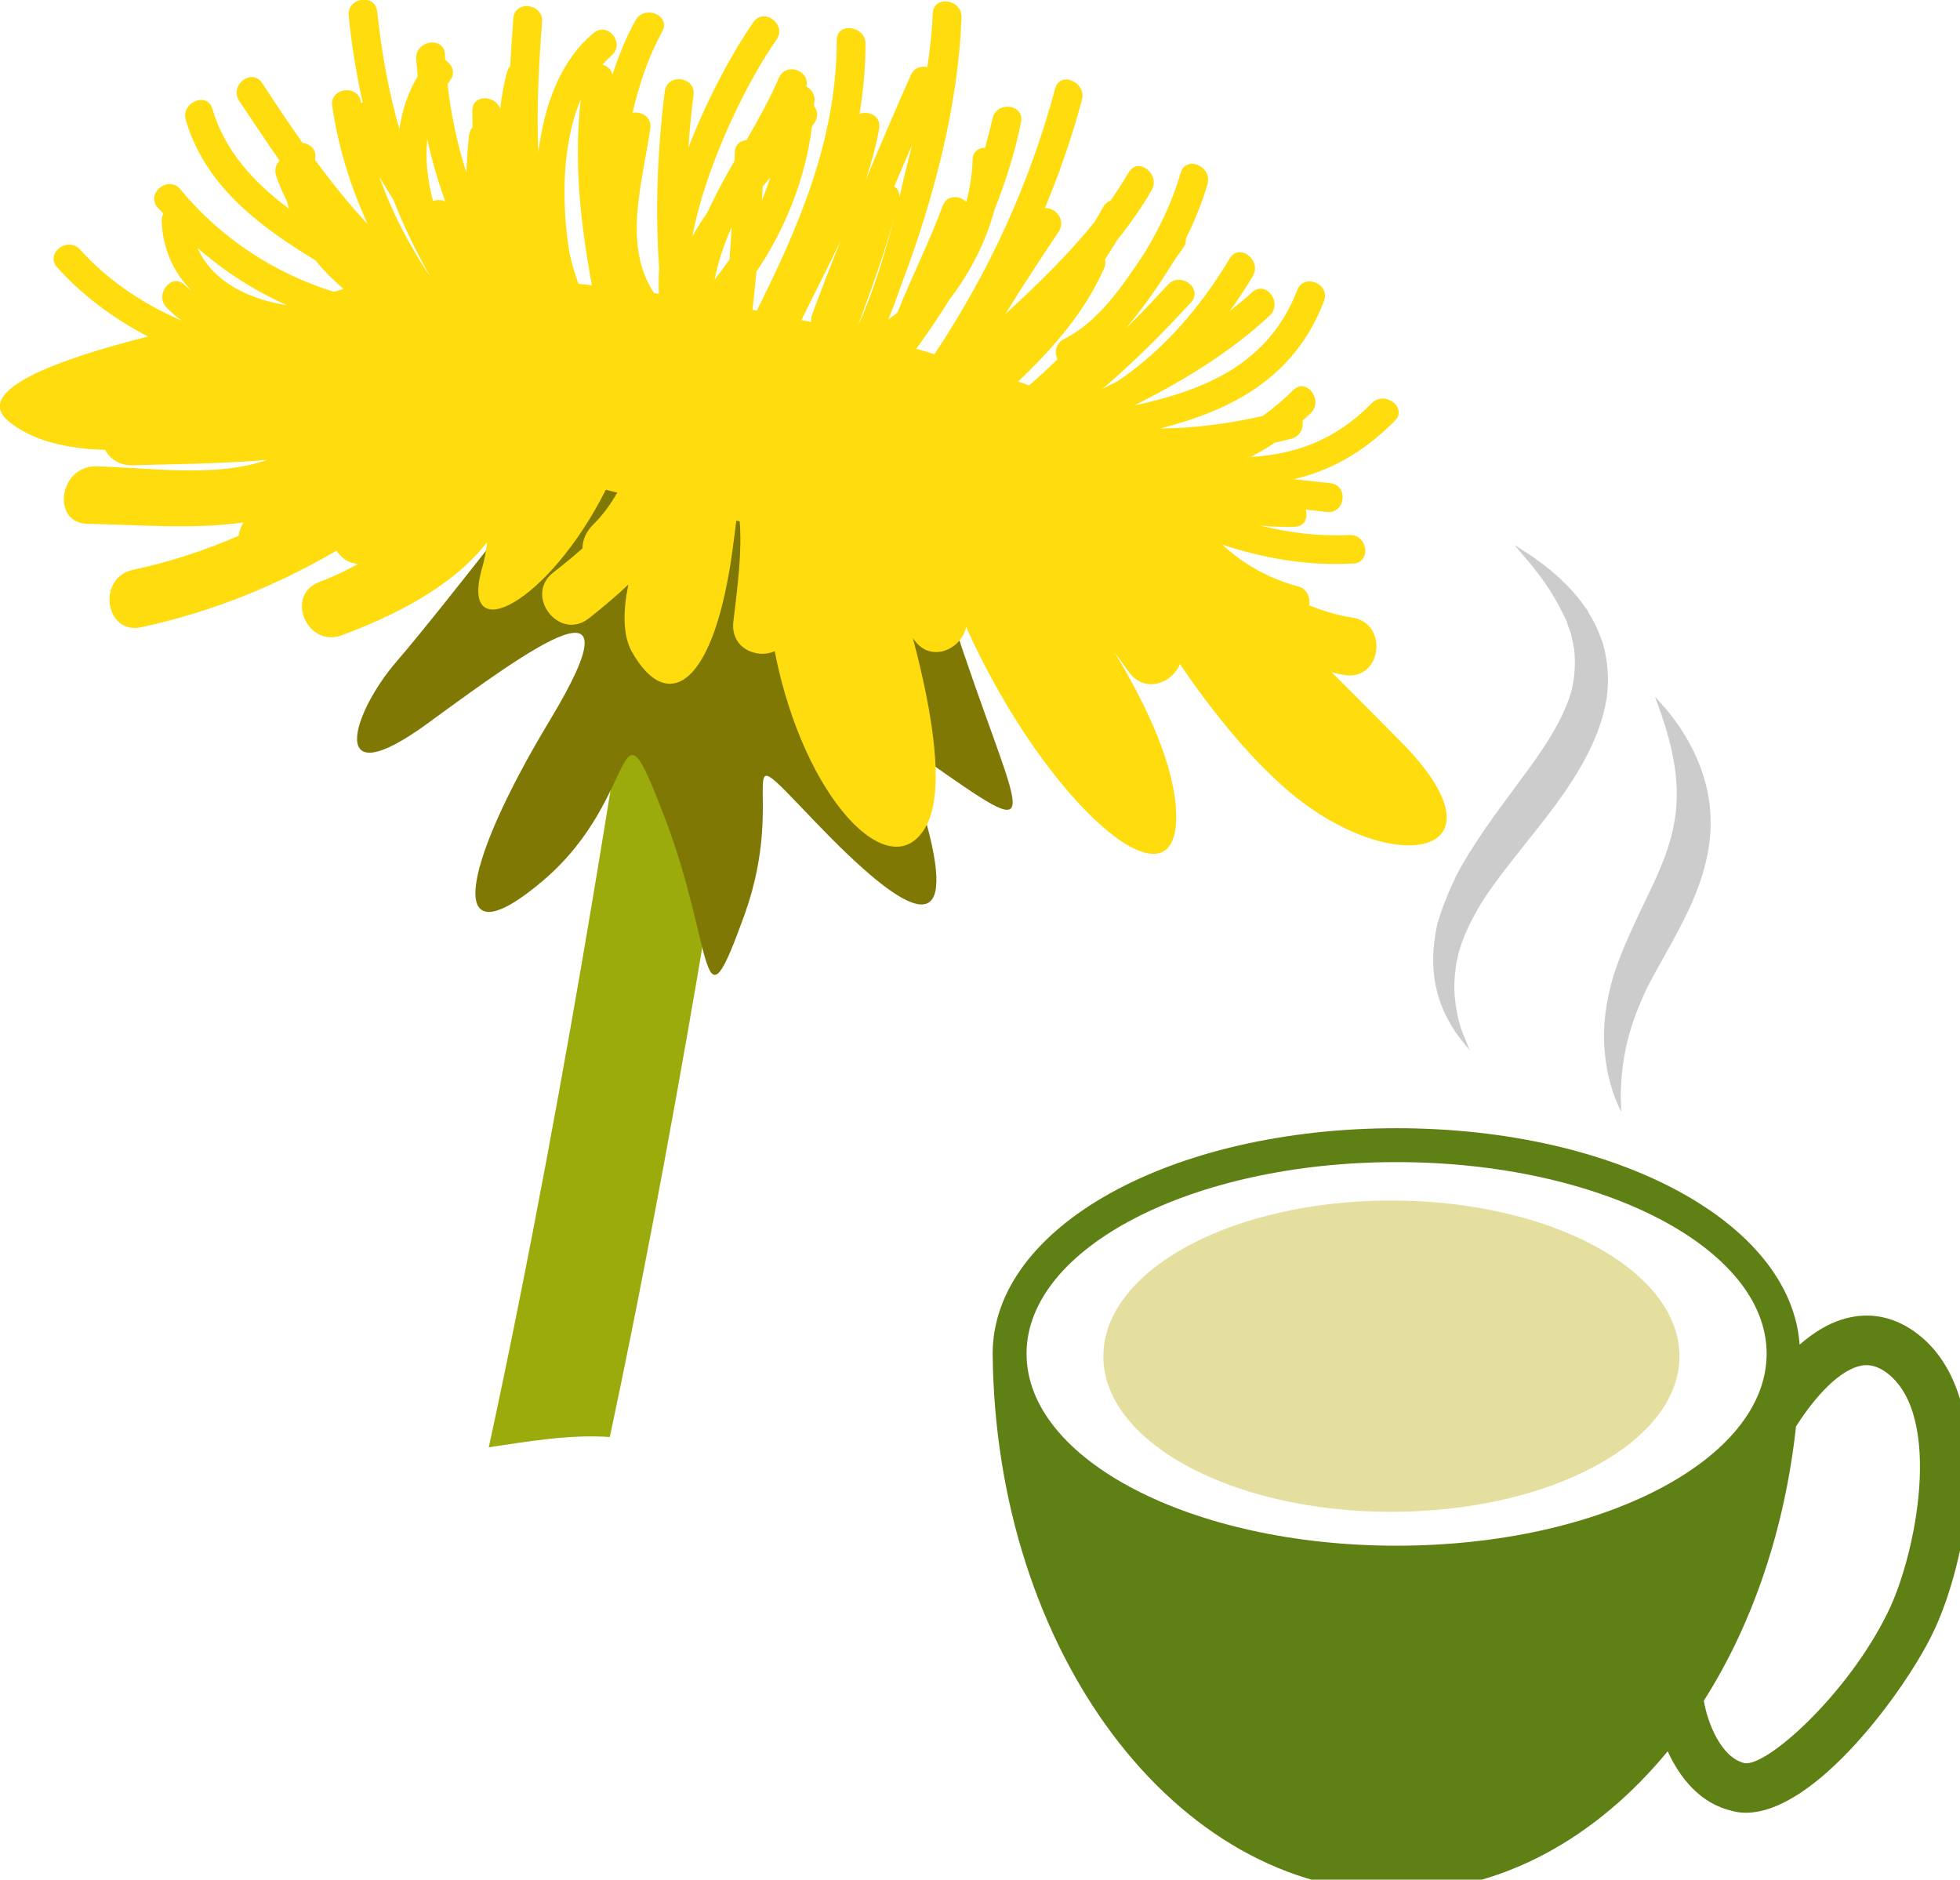
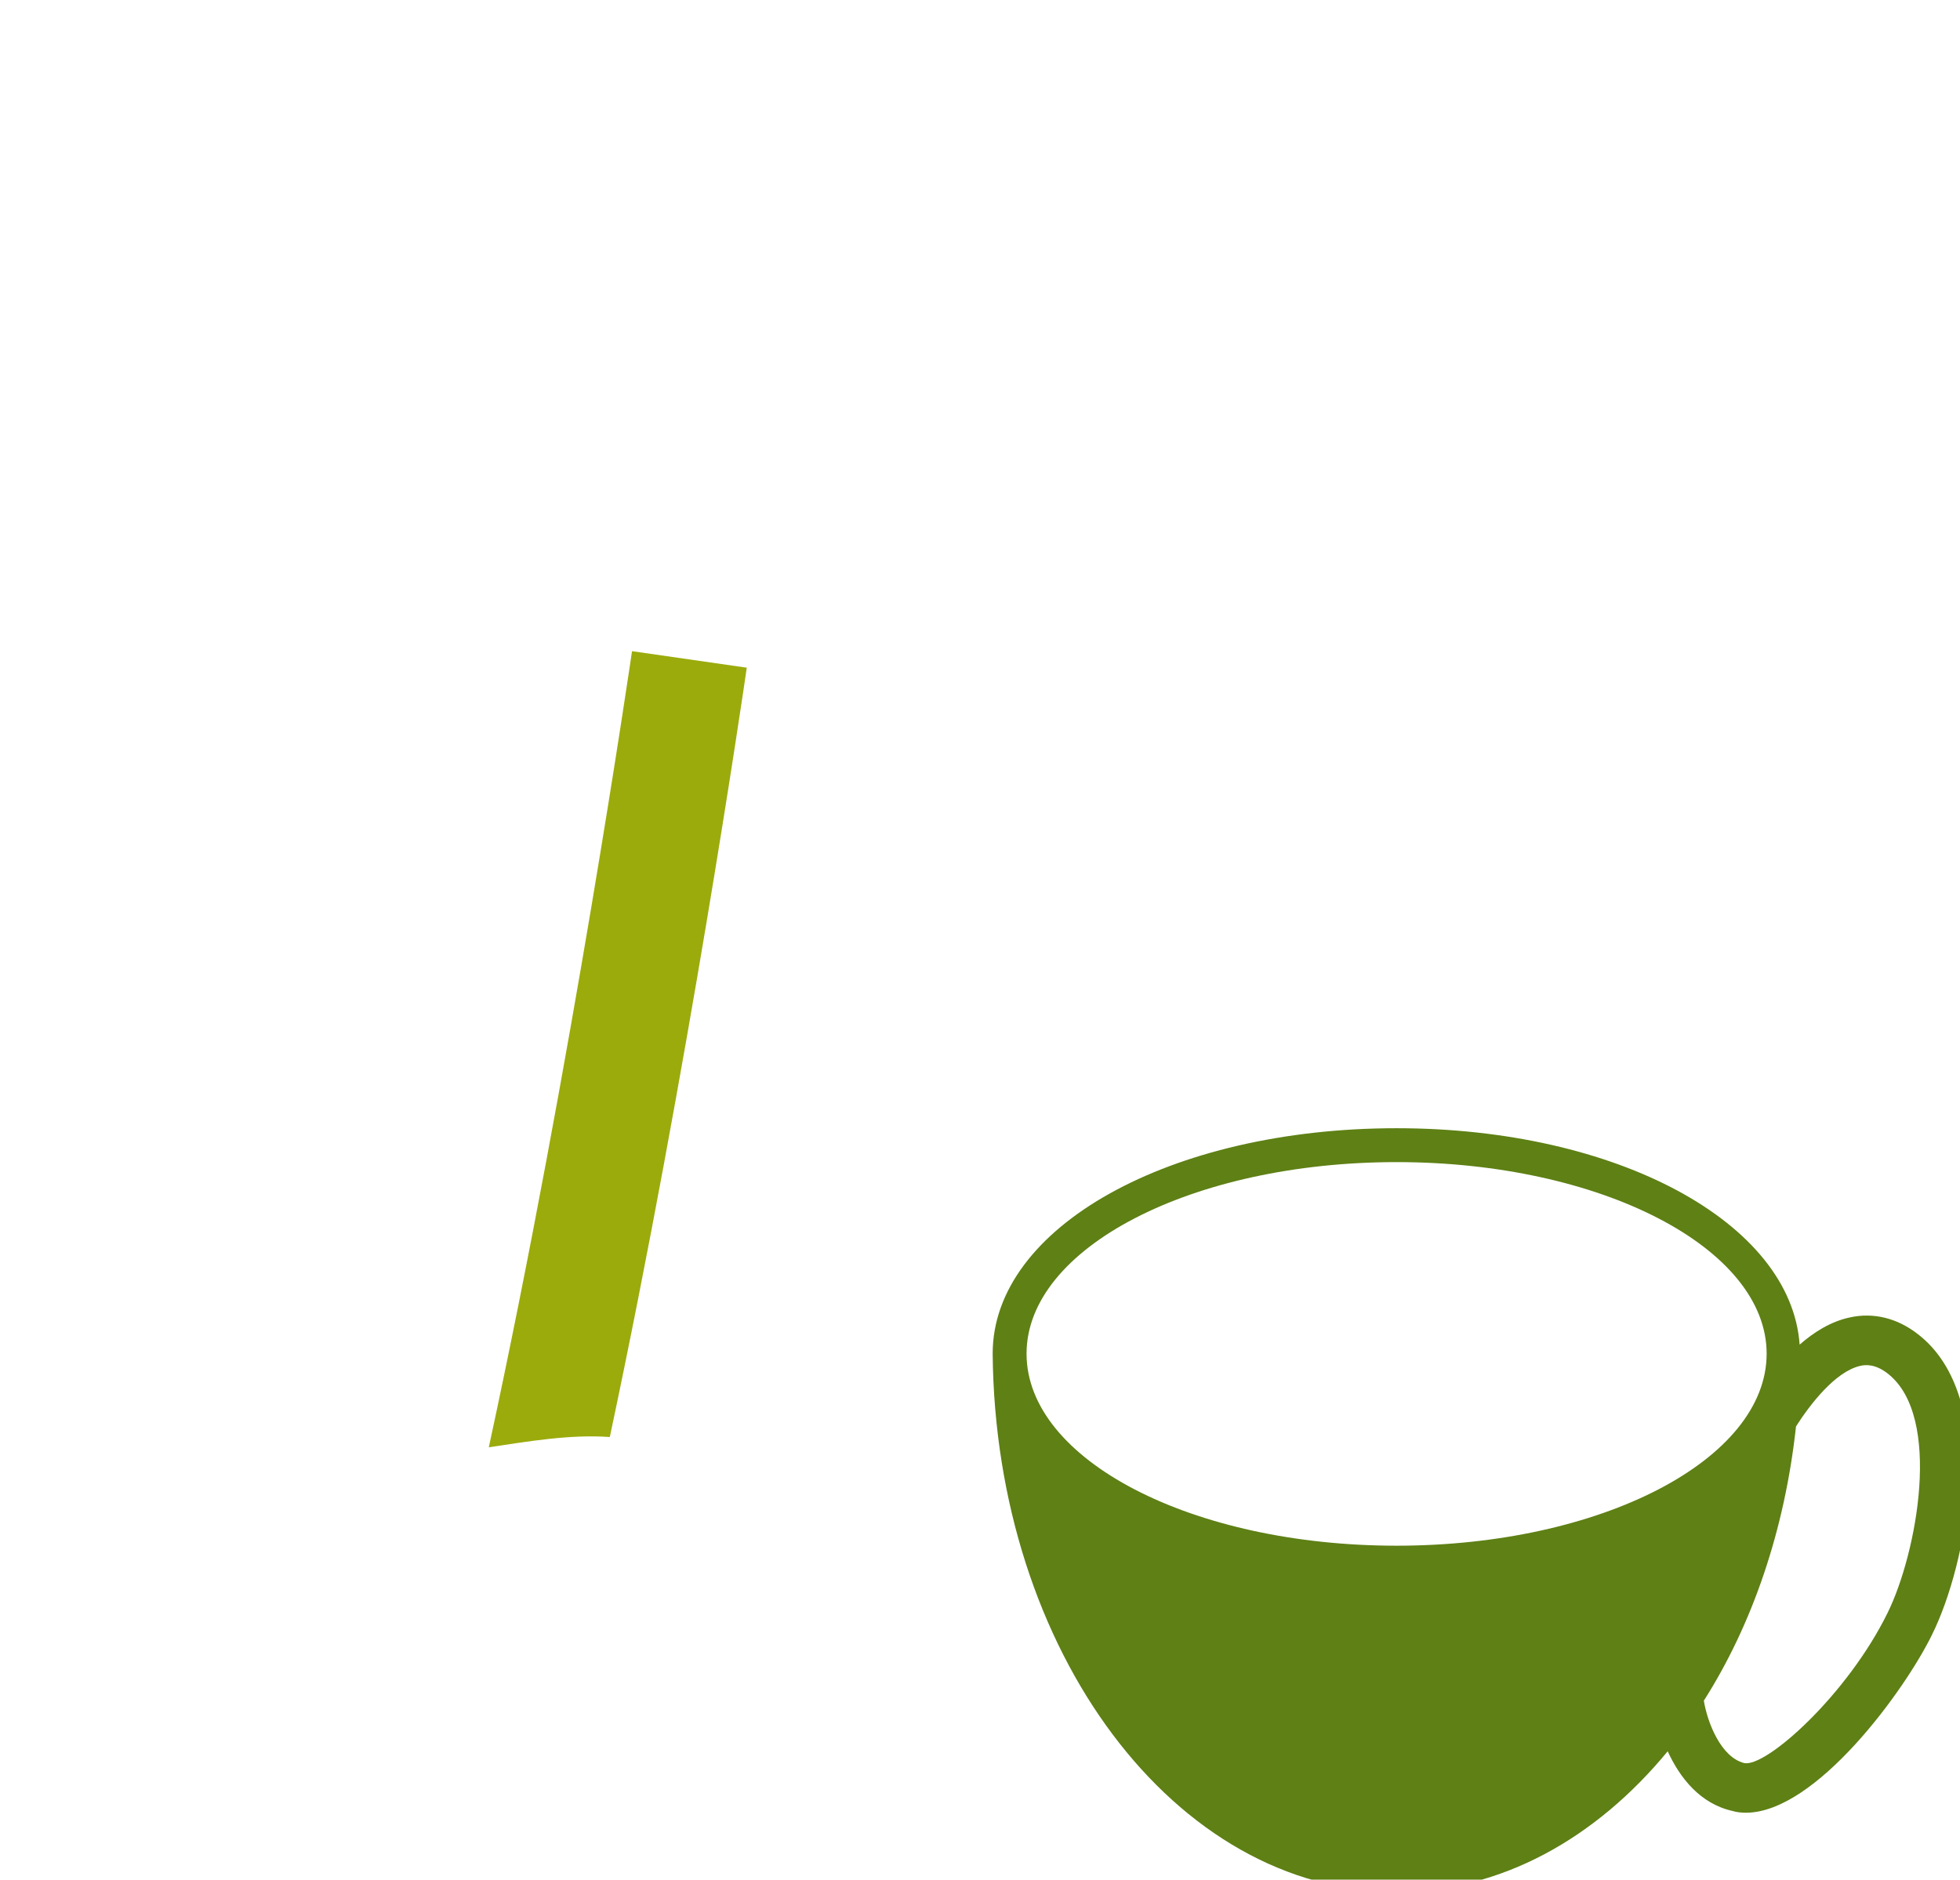
<svg xmlns="http://www.w3.org/2000/svg" xmlns:ns1="http://www.inkscape.org/namespaces/inkscape" xmlns:ns2="http://sodipodi.sourceforge.net/DTD/sodipodi-0.dtd" width="1149.556mm" height="1102.455mm" viewBox="0 0 1149.556 1102.455" version="1.1" id="svg8" ns1:version="0.92.4 (5da689c313, 2019-01-14)" ns2:docname="Čaj květ pampelišky.svg">
  <defs id="defs2">
    <style type="text/css" id="style2">
   
    .fil0 {fill:#E4DF9E;fill-rule:nonzero}
    .fil1 {fill:#5E8015;fill-rule:nonzero}
    .fil4 {fill:#93A501;fill-rule:nonzero}
    .fil2 {fill:#CCCCCC;fill-rule:nonzero}
    .fil6 {fill:#D1B615;fill-rule:nonzero}
    .fil5 {fill:#DDC619;fill-rule:nonzero}
    .fil7 {fill:#EDCE3A;fill-rule:nonzero}
    .fil3 {fill:#F7D64D;fill-rule:nonzero}
    .fil8 {fill:#F9EFC7;fill-rule:nonzero}
    .fil10 {fill:#FCE68D;fill-rule:nonzero}
    .fil9 {fill:#FF6B06;fill-rule:nonzero}
   
  </style>
    <style type="text/css" id="style2-1">
   
    .fil1 {fill:#7F7804;fill-rule:nonzero}
    .fil0 {fill:#9BAB0C;fill-rule:nonzero}
    .fil2 {fill:#FFDC0E;fill-rule:nonzero}
   
  </style>
  </defs>
  <ns2:namedview id="base" pagecolor="#ffffff" bordercolor="#666666" borderopacity="1.0" ns1:pageopacity="0.0" ns1:pageshadow="2" ns1:zoom="0.12374369" ns1:cx="1628.5383" ns1:cy="2292.405" ns1:document-units="mm" ns1:current-layer="layer1" showgrid="false" ns1:window-width="1920" ns1:window-height="1001" ns1:window-x="-9" ns1:window-y="-9" ns1:window-maximized="1" />
  <g ns1:label="Vrstva 1" ns1:groupmode="layer" id="layer1" transform="translate(452.807,347.09)">
    <g transform="matrix(0.265,0,0,0.265,-2715.111,-3762.13)" id="Vrstva_x0020_1">
      <g id="_765810272">
        <g id="g11">
-           <path d="m 12254,15889 c 0,190 -286,344 -638,344 -352,0 -637,-154 -637,-344 0,-191 285,-345 637,-345 352,0 638,154 638,345 z" style="fill:#e4df9e;fill-rule:nonzero" id="path7" class="fil0" ns1:connector-curvature="0" />
          <path d="m 12715,16456 c -89,182 -270,344 -318,333 -51,-13 -81,-89 -89,-138 107,-168 179,-377 204,-607 30,-47 86,-121 142,-134 13,-3 34,-4 61,17 122,95 64,399 0,529 z m -1087,-148 c -453,0 -819,-190 -819,-425 0,-234 366,-424 819,-424 452,0 819,190 819,424 0,235 -367,425 -819,425 z m 1154,-468 c -46,-36 -99,-49 -152,-37 -41,9 -78,32 -110,60 -19,-270 -404,-479 -892,-479 -501,0 -894,219 -894,499 6,659 404,1191 894,1191 231,0 441,-118 600,-311 27,59 72,116 143,132 10,3 20,4 30,4 155,0 352,-271 412,-394 78,-157 150,-525 -31,-665 z" style="fill:#5e8015;fill-rule:nonzero" id="path9" class="fil1" ns1:connector-curvature="0" />
        </g>
-         <path d="m 12200,14429 c 0,0 4,12 13,36 8,24 19,57 27,99 8,41 12,90 3,140 -8,52 -30,105 -58,163 -28,58 -57,118 -76,176 -18,59 -25,117 -21,163 3,47 13,82 22,107 9,23 15,35 15,35 0,0 0,-13 -1,-38 1,-25 2,-60 11,-101 8,-41 24,-87 48,-137 25,-49 58,-102 88,-164 30,-62 52,-131 52,-197 1,-65 -18,-121 -38,-162 -21,-43 -44,-72 -59,-91 -17,-19 -26,-29 -26,-29 z" style="fill:#cccccc;fill-rule:nonzero" id="path13" class="fil2" ns1:connector-curvature="0" />
-         <path d="m 11889,14093 c 0,0 11,14 33,39 20,25 49,61 73,111 3,6 6,12 9,18 2,7 4,14 7,20 5,14 7,28 10,43 3,30 2,60 -6,92 -18,64 -62,130 -114,199 -51,69 -103,138 -141,210 -17,36 -32,72 -42,108 -8,37 -11,72 -8,103 5,63 30,107 48,135 20,27 32,41 32,41 0,0 -7,-17 -19,-47 -9,-30 -20,-76 -13,-129 5,-53 31,-111 71,-171 41,-60 95,-122 149,-194 53,-72 101,-152 115,-239 6,-43 2,-86 -9,-123 -7,-18 -13,-35 -22,-50 -4,-8 -9,-15 -12,-22 -5,-6 -10,-13 -14,-19 -38,-49 -78,-78 -104,-97 -28,-18 -43,-28 -43,-28 z" style="fill:#cccccc;fill-rule:nonzero" id="path15" class="fil2" ns1:connector-curvature="0" />
      </g>
    </g>
    <g transform="matrix(0.167,0,0,0.167,-1720.723,-2465.822)" id="Vrstva_x0020_1-7">
      <path d="m 9734,17734 c 276,-1298 469,-2619 481,-2702 l -403,-58 c -3,20 -212,1453 -503,2796 141,-21 286,-46 425,-36 z" style="fill:#9bab0c;fill-rule:nonzero" id="path7-1" class="fil0" ns1:connector-curvature="0" />
-       <path d="m 9639,14185 c 0,0 -492,638 -652,823 -161,185 -250,481 108,219 359,-262 755,-553 430,-13 -326,540 -367,859 -21,562 346,-298 242,-688 422,-220 179,468 122,785 281,344 159,-442 -70,-659 247,-328 317,331 493,422 404,52 -90,-371 -300,-466 61,-215 362,252 240,134 19,-545 -221,-678 -438,-723 -438,-723 z" style="fill:#7f7804;fill-rule:nonzero" id="path9-9" class="fil1" ns1:connector-curvature="0" />
-       <path d="m 10751,13380 c 1,-18 -6,-31 -18,-38 21,-49 42,-99 63,-147 -10,40 -20,80 -30,120 -3,15 -9,37 -15,65 z m -145,450 c 46,-128 94,-255 129,-387 -29,113 -73,267 -129,387 z m -163,-34 c -2,8 -3,15 -2,22 -12,-2 -23,-5 -34,-7 46,-94 94,-187 139,-281 -36,88 -70,176 -103,266 z m -172,-454 c 9,-11 18,-21 27,-32 -9,27 -19,55 -30,81 1,-17 2,-33 3,-49 z m -169,327 c 13,-65 34,-126 60,-185 -2,39 -5,77 -8,115 -17,24 -34,47 -52,70 z m -478,15 c -13,-36 -24,-73 -32,-110 -29,-180 -25,-386 40,-538 -25,219 -1,436 39,653 -16,-2 -32,-4 -47,-5 z m -511,-291 c -19,-73 -28,-146 -20,-217 16,74 37,146 63,218 -14,-6 -30,-6 -43,-1 z m -188,-84 c 16,27 32,52 48,78 37,94 81,185 132,274 -75,-111 -136,-228 -180,-352 z m -639,249 c 94,82 200,150 314,201 -134,-21 -261,-82 -314,-201 z m 4222,1730 c -68,-69 -150,-152 -239,-240 15,4 30,7 46,10 130,20 156,-182 26,-202 -53,-8 -103,-24 -151,-43 5,-26 -7,-59 -40,-67 -101,-27 -190,-77 -265,-146 147,48 298,75 460,66 65,-3 51,-104 -15,-100 -108,5 -211,-8 -311,-33 40,4 79,5 120,4 37,-1 47,-32 39,-60 25,2 49,5 74,8 65,8 78,-93 13,-101 -43,-5 -86,-9 -129,-14 125,-29 242,-91 355,-205 46,-46 -35,-108 -81,-62 -130,133 -273,180 -426,189 29,-15 58,-31 85,-50 19,-4 39,-9 58,-14 32,-8 44,-38 40,-64 10,-8 19,-17 29,-26 46,-46 -16,-127 -63,-80 -33,33 -68,63 -106,90 -119,27 -239,43 -360,44 249,-64 471,-176 575,-447 24,-61 -70,-100 -94,-39 -100,261 -327,352 -572,405 171,-86 335,-185 476,-316 47,-45 -15,-126 -63,-81 -25,24 -52,44 -78,66 29,-40 56,-81 81,-123 33,-56 -48,-119 -81,-62 -99,166 -232,323 -394,431 -18,9 -36,18 -53,27 110,-94 213,-197 311,-304 44,-49 -37,-110 -81,-62 -48,52 -97,104 -148,154 60,-72 115,-149 163,-228 13,-19 26,-38 39,-56 8,-10 10,-22 9,-32 31,-62 57,-126 76,-191 18,-63 -76,-103 -94,-40 -29,99 -74,195 -130,286 -77,115 -159,237 -280,298 -30,15 -34,47 -23,71 -33,32 -66,63 -100,92 -12,-5 -25,-10 -38,-14 122,-116 233,-242 302,-398 5,-11 5,-22 3,-31 14,-22 29,-45 43,-68 44,-55 85,-113 121,-175 32,-56 -48,-119 -81,-62 -20,34 -41,66 -63,98 -10,4 -19,11 -26,22 -10,19 -20,36 -31,54 -94,117 -202,221 -313,323 60,-97 123,-193 187,-289 28,-41 -11,-86 -48,-83 51,-123 95,-249 130,-380 17,-63 -77,-103 -94,-40 -91,338 -232,644 -424,933 -21,-7 -43,-13 -64,-19 41,-56 80,-113 116,-172 73,-94 129,-205 159,-316 39,-100 72,-202 93,-307 14,-65 -87,-77 -100,-13 -8,34 -17,68 -26,102 -23,0 -44,13 -44,43 -1,47 -9,97 -22,147 -24,-23 -68,-26 -83,14 -47,128 -109,249 -159,375 -10,8 -21,16 -32,24 18,-44 33,-86 45,-120 111,-292 201,-627 212,-941 2,-65 -99,-79 -101,-13 -2,63 -10,126 -19,188 -22,-5 -46,1 -58,28 -54,122 -107,245 -158,368 19,-59 36,-118 47,-181 7,-44 -37,-63 -69,-51 13,-80 21,-162 21,-246 0,-64 -101,-78 -101,-13 0,344 -131,651 -281,950 -5,-1 -10,-2 -15,-3 5,-42 9,-87 14,-134 103,-153 172,-328 195,-510 3,-4 6,-9 9,-13 14,-21 10,-44 -2,-60 0,-6 1,-11 2,-17 1,-24 -12,-41 -29,-50 15,-55 -71,-88 -96,-31 -33,76 -73,148 -114,219 -22,2 -41,16 -41,44 0,10 -1,19 -1,29 -35,60 -67,120 -96,182 -19,27 -36,55 -52,83 50,-264 201,-557 295,-690 38,-53 -43,-116 -81,-62 -68,98 -159,261 -228,441 4,-62 10,-124 18,-185 8,-66 -93,-78 -101,-13 -26,207 -34,414 -20,621 -2,31 -2,61 -1,90 -6,-1 -11,-2 -17,-3 -112,-170 -39,-391 -13,-578 6,-40 -31,-60 -62,-55 23,-102 57,-200 104,-285 31,-58 -63,-96 -94,-39 -33,59 -59,124 -81,191 -3,-19 -17,-31 -35,-36 10,-11 20,-21 31,-31 51,-42 -11,-122 -62,-80 -114,94 -173,249 -194,419 -7,-156 2,-312 13,-458 5,-65 -96,-78 -101,-12 -4,55 -8,111 -11,168 -5,5 -9,11 -11,20 -11,41 -19,84 -24,129 -16,-48 -97,-52 -98,6 0,20 0,39 1,59 -6,7 -10,15 -12,25 -5,43 -8,88 -10,134 -32,-101 -54,-204 -66,-310 3,-4 5,-8 8,-12 22,-28 8,-58 -15,-72 -1,-7 -2,-14 -2,-21 -3,-65 -104,-50 -101,15 1,21 4,41 5,62 -34,57 -55,120 -64,186 -38,-133 -63,-271 -78,-413 -6,-65 -107,-51 -100,15 10,103 27,205 49,304 -2,0 -4,1 -6,1 0,-1 0,-1 0,-2 -10,-65 -111,-51 -101,14 22,147 65,285 125,415 -66,-71 -127,-147 -185,-226 0,-1 0,-3 0,-5 6,-33 -18,-52 -44,-55 -49,-69 -96,-140 -142,-210 -36,-55 -116,7 -81,62 47,70 94,141 142,210 -12,13 -19,31 -12,53 10,31 24,62 39,92 1,8 4,16 6,24 -123,-92 -225,-202 -269,-351 -18,-62 -112,-22 -93,40 67,229 255,371 456,493 28,36 62,69 98,100 -12,3 -23,7 -34,10 -209,-65 -400,-190 -539,-360 -42,-50 -122,12 -81,63 7,8 14,14 21,22 -4,8 -6,16 -6,25 4,104 45,186 106,247 -8,-7 -17,-13 -25,-21 -47,-46 -109,36 -62,81 16,16 33,31 51,44 -137,-59 -261,-143 -356,-249 -44,-49 -125,13 -81,62 88,98 198,180 319,243 -314,79 -621,190 -489,298 82,67 199,96 338,100 18,32 52,56 98,54 127,-4 298,-4 472,-19 -185,65 -421,26 -603,23 -129,-1 -157,201 -26,202 180,3 369,20 545,-5 -10,18 -15,33 -17,47 -118,51 -241,92 -370,119 -128,27 -100,229 28,202 246,-53 474,-145 686,-269 17,26 43,45 76,46 -45,26 -91,47 -136,64 -123,46 -43,233 79,187 185,-69 390,-171 510,-327 -3,23 -6,51 -19,96 -77,279 234,121 436,-280 13,3 26,7 40,10 -23,41 -50,78 -83,111 -25,24 -39,54 -39,85 -33,29 -67,57 -103,85 -103,81 21,242 125,161 48,-38 95,-77 139,-119 -19,94 -20,179 13,237 125,221 292,123 356,-382 4,-28 7,-54 10,-79 4,0 8,1 12,2 8,105 -5,211 -22,351 -12,93 81,134 145,105 102,523 411,837 532,614 67,-123 24,-393 -47,-661 2,4 4,7 7,10 59,80 166,28 180,-48 286,632 747,1020 738,657 -4,-167 -100,-375 -217,-569 18,24 35,49 54,74 56,72 151,34 176,-32 106,156 235,319 374,440 370,321 808,240 398,-171 z" style="fill:#ffdc0e;fill-rule:nonzero" id="path11" class="fil2" ns1:connector-curvature="0" />
    </g>
  </g>
</svg>